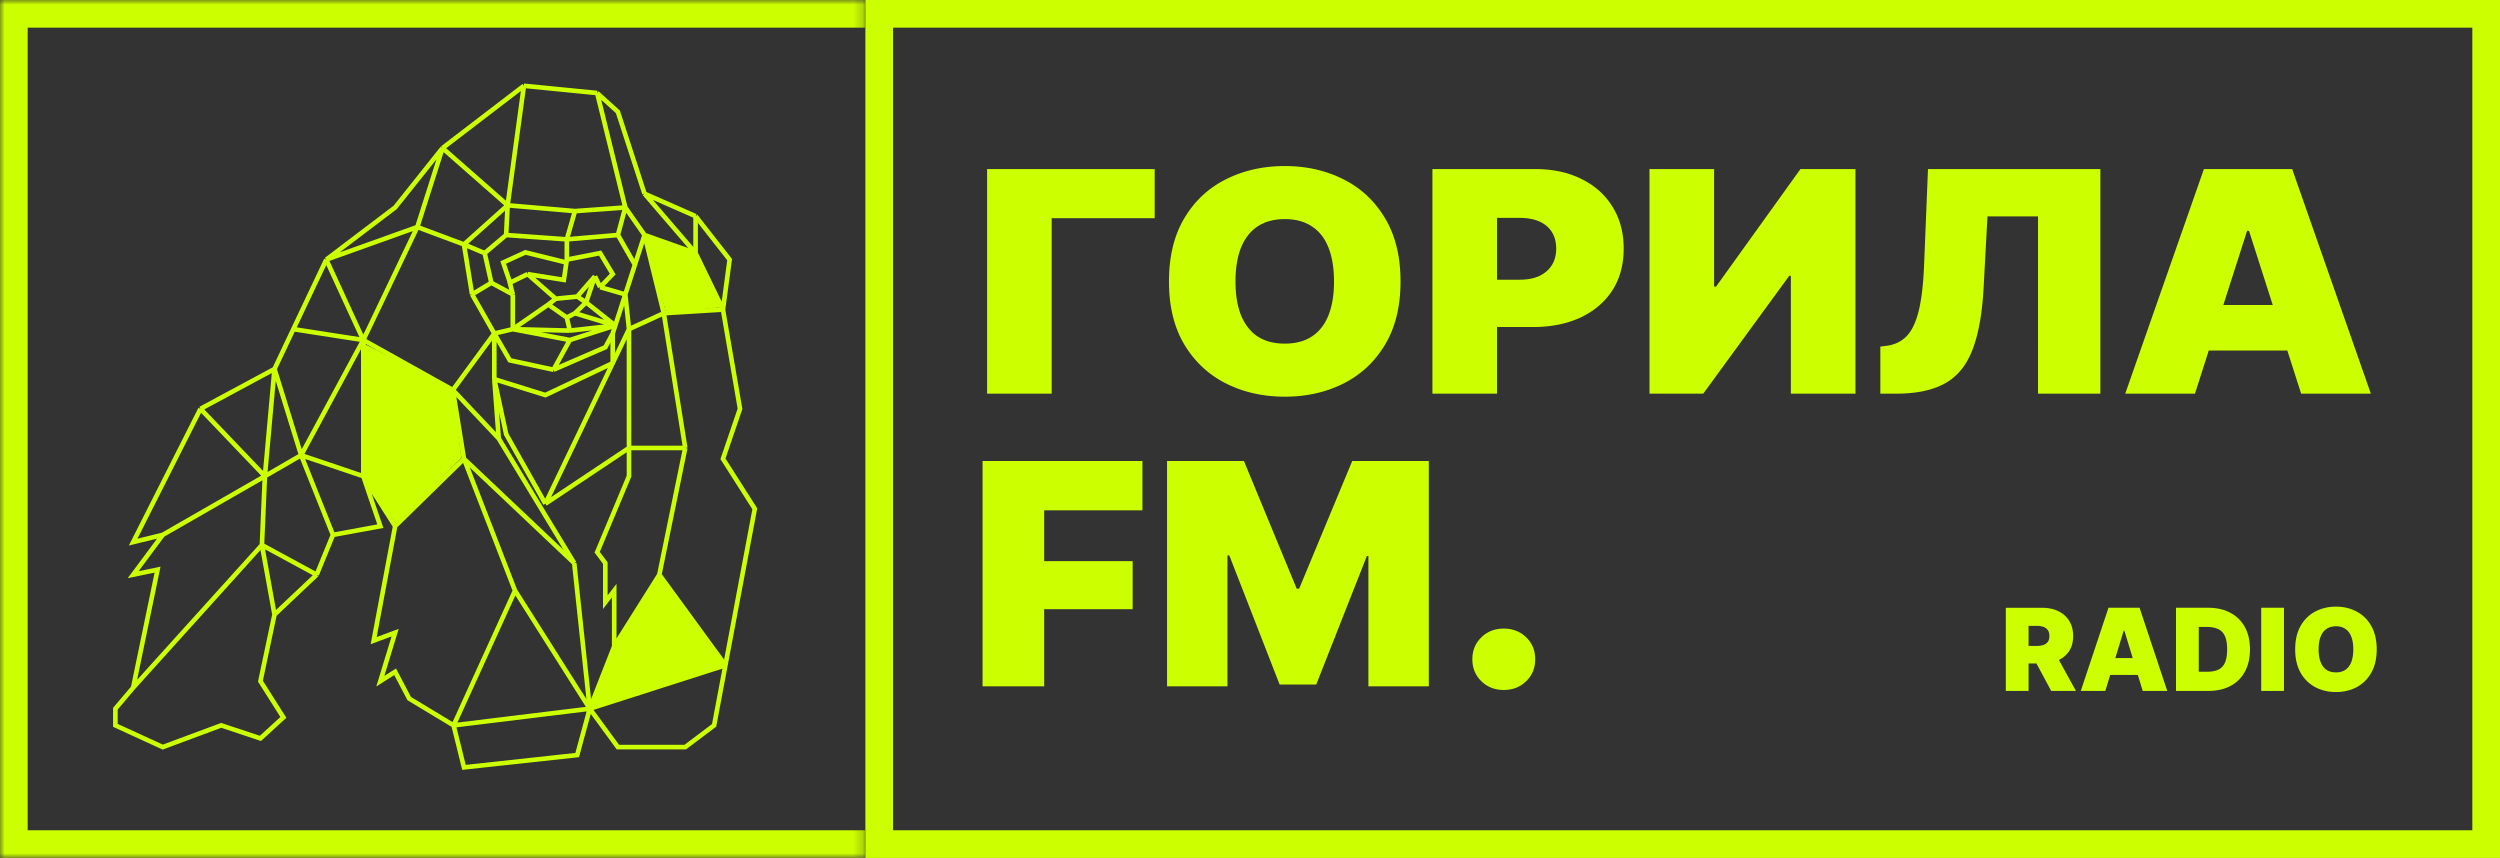
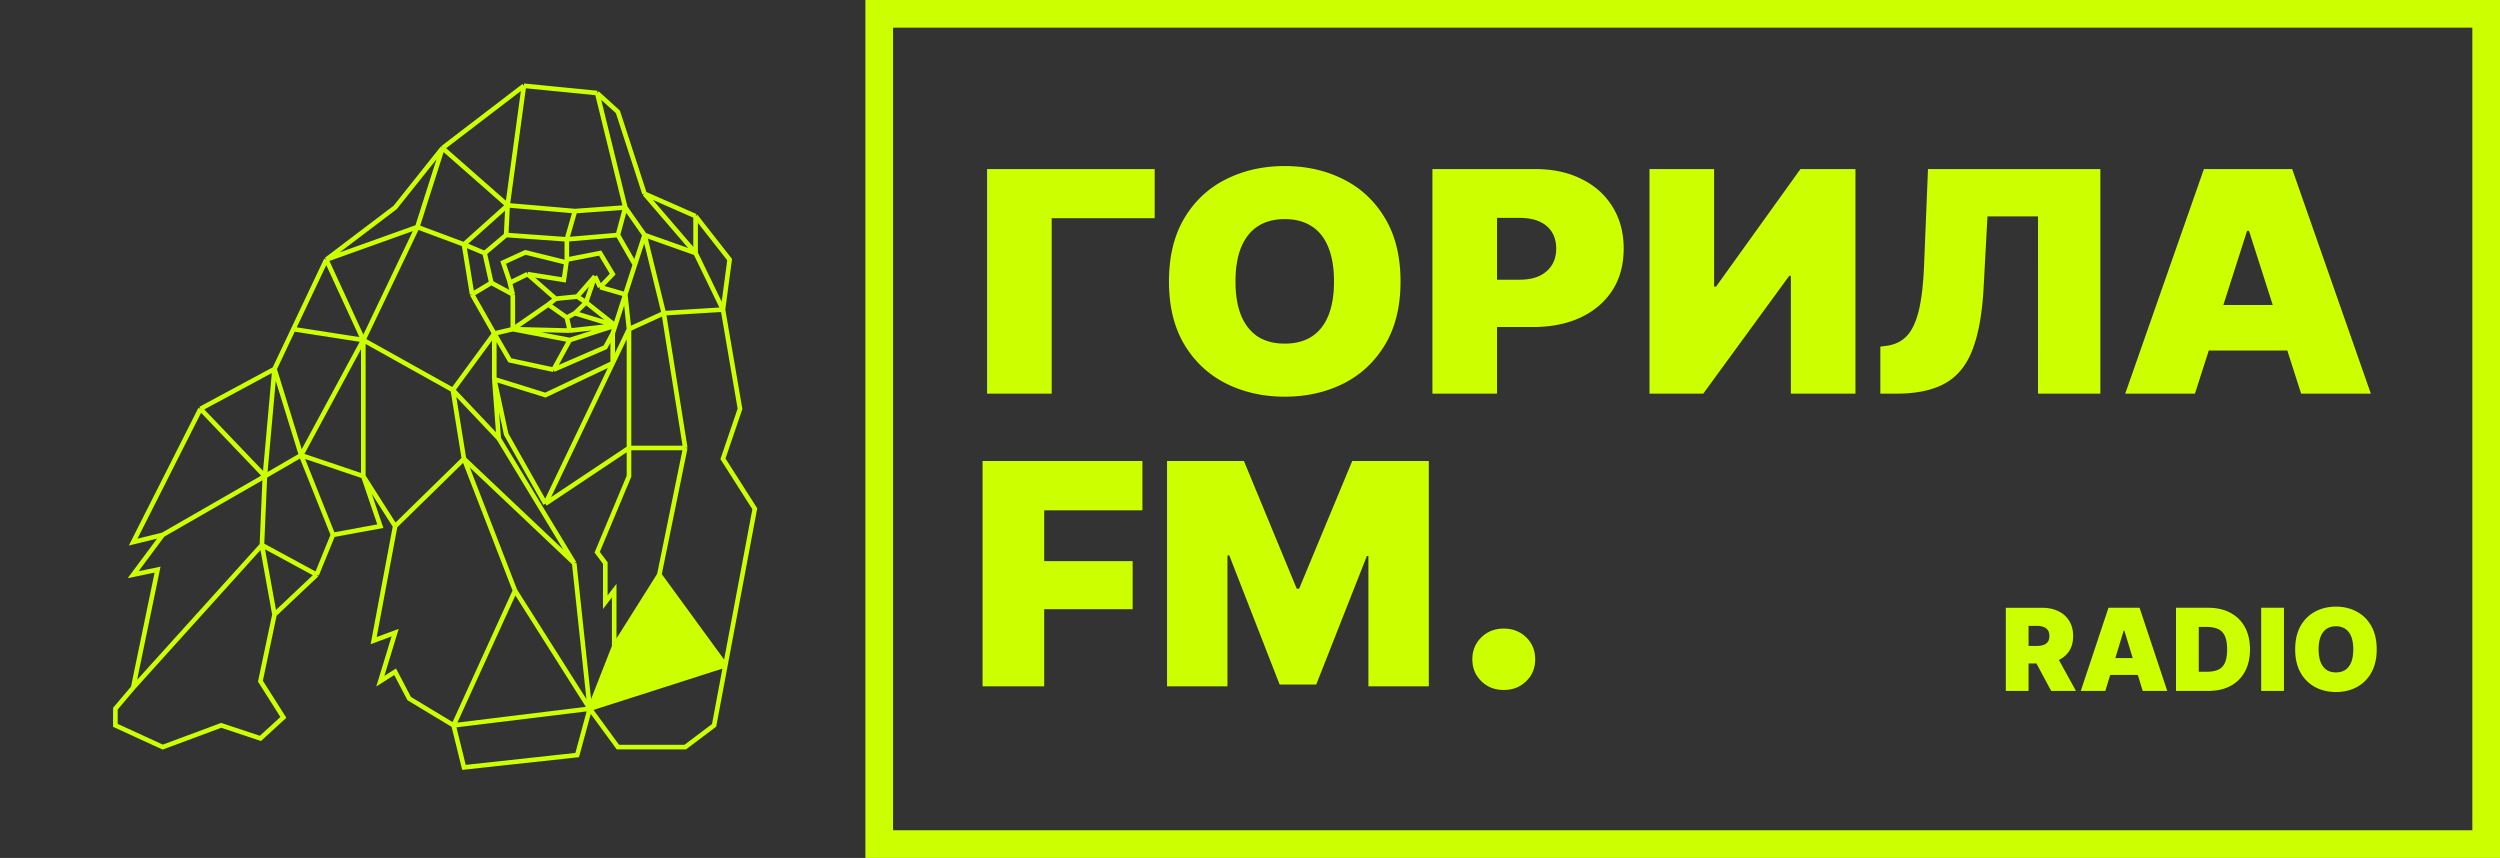
<svg xmlns="http://www.w3.org/2000/svg" width="271" height="93" fill="none">
  <rect width="100%" height="100%" fill="#333333" stroke="none" />
  <mask id="a" fill="#fff">
-     <path d="M0 0h93.808v93H0z" />
-   </mask>
-   <path fill="#CF0" d="M0 0v-3h-3v3zm0 93h-3v3h3zM0 3h93.808v-6H0zm93.808 87H0v6h93.808zM3 93V0h-6v93z" mask="url(#a)" />
+     </mask>
  <path stroke="#CF0" stroke-width="3" d="M95.308 1.5H269.5v90H95.308z" />
  <path fill="#CF0" d="M237.933 42.672h-7.558l8.529-24.346h9.568L257 42.672h-7.557l-5.651-17.647h-.208zm-1.387-9.608h14.214V38h-14.214zM203.828 42.673v-5.099l.728-.097q1.282-.18 2.115-1.03.849-.866 1.317-2.745.468-1.896.59-5.147l.416-10.229h18.686v24.347h-6.76V23.457h-5.478l-.416 7.68q-.226 4.248-1.213 6.78-.971 2.534-2.982 3.645-1.994 1.11-5.27 1.11zM178.806 18.326h7.004v12.745h.208l9.152-12.745h5.963v24.347h-7.003V29.895h-.173l-9.326 12.778h-5.825zM155.275 42.673V18.326h11.129q2.877 0 5.027 1.079 2.167 1.062 3.363 3.006 1.213 1.944 1.213 4.543 0 2.613-1.23 4.526-1.232 1.895-3.45 2.94-2.219 1.03-5.166 1.03h-6.656v-5.13h5.235q1.248 0 2.132-.409.884-.425 1.352-1.176.468-.752.468-1.781 0-1.062-.468-1.798-.468-.75-1.352-1.144-.884-.392-2.132-.392h-2.462v19.053zM139.267 43q-3.519 0-6.379-1.438-2.842-1.438-4.507-4.216-1.664-2.793-1.664-6.83 0-4.068 1.664-6.862 1.665-2.794 4.507-4.216Q135.748 18 139.267 18q3.52 0 6.362 1.438 2.843 1.422 4.507 4.216 1.681 2.793 1.681 6.862 0 4.053-1.681 6.847-1.664 2.778-4.507 4.215Q142.786 43 139.267 43m0-5.752q1.75 0 2.93-.768 1.195-.783 1.803-2.287.606-1.503.606-3.677 0-2.19-.606-3.692-.608-1.52-1.803-2.288-1.18-.784-2.93-.784-1.733 0-2.929.784-1.179.768-1.803 2.287-.607 1.504-.607 3.693 0 2.174.607 3.677.624 1.504 1.803 2.287 1.196.768 2.929.768M125.167 18.327v5.326h-11.164v19.02H107V18.327zM66.708 70.008l4.69-7.75 7.035 9.817-14.331 4.65zM163.009 74.793q-1.455 0-2.43-.95-.976-.952-.976-2.377 0-1.427.976-2.377.975-.951 2.43-.951t2.431.95.976 2.378q0 1.425-.976 2.377-.976.95-2.431.95M126.508 49.974h8.334l5.721 13.836h.265l5.754-13.836h8.301V74.4h-6.548V60.269h-.165l-5.49 13.934h-3.969l-5.456-14h-.199V74.4h-6.548zM106.509 74.4V49.974h17.33v5.344H113.19v5.508h9.59v5.213h-9.59v8.36zM253.217 75.017q-1.24 0-2.246-.532a3.93 3.93 0 0 1-1.587-1.561q-.586-1.035-.586-2.53 0-1.505.586-2.54t1.587-1.561q1.007-.533 2.246-.533t2.24.533a3.87 3.87 0 0 1 1.586 1.56q.592 1.035.592 2.542 0 1.5-.592 2.535a3.9 3.9 0 0 1-1.586 1.561q-1.001.526-2.24.526m0-2.13q.617 0 1.031-.284.422-.29.635-.847t.214-1.361q0-.81-.214-1.367-.213-.564-.635-.848-.414-.29-1.031-.29-.61 0-1.032.29-.415.285-.634.847-.214.557-.214 1.368 0 .804.214 1.361.22.557.634.847.422.285 1.032.285M247.581 65.88v9.016h-2.466v-9.015zM239.382 74.896h-2.49v-2.081h2.392q.678 0 1.154-.212.482-.212.732-.738.25-.532.25-1.47 0-.945-.256-1.47-.25-.534-.744-.745-.495-.218-1.209-.218h-2.356v-2.081h2.49q1.404 0 2.423.544 1.02.54 1.575 1.55t.555 2.42q0 1.403-.555 2.414a3.74 3.74 0 0 1-1.562 1.549q-1.013.537-2.399.538m-1.037-9.015v9.015h-2.466v-9.015zM228.217 74.896h-2.661l3.003-9.015h3.369l3.002 9.015h-2.66l-1.99-6.534h-.073zm-.488-3.558h5.004v1.828h-5.004zM217.43 74.897v-9.015h3.918q1.014 0 1.77.369.763.363 1.184 1.053.427.683.427 1.64 0 .968-.433 1.633a2.7 2.7 0 0 1-1.214 1.004q-.781.34-1.819.34h-2.344v-1.9h1.843q.44 0 .751-.11a.94.94 0 0 0 .476-.344q.165-.236.165-.624 0-.387-.165-.629a.96.96 0 0 0-.476-.357 2.2 2.2 0 0 0-.751-.115h-.866v7.055zm4.919 0-2.221-4.139h2.624l2.283 4.139z" />
  <path stroke="#CF0" stroke-width=".5" d="m63.931 76.823 3.049 4.162h7.3l3.129-2.356 1.224-6.517m-14.702 4.711-1.364 5.025-12.274 1.335-1.123-4.554m14.761-1.806 14.703-4.71m-14.703 4.71 2.648-6.752m-2.648 6.752-1.685-15.781m1.685 15.781L49.17 78.63m14.761-1.806L55.83 64.025M78.37 33.561l1.846 10.757-1.846 5.417 3.45 5.418-3.187 16.96M78.37 33.56l.722-5.417-3.69-4.711m2.968 10.128-6.417.393m6.417-.393-2.968-6.124m0-4.004-5.535-2.434m5.535 2.434v4.004m-5.535-6.438-2.888-8.873-2.247-2.041m5.135 10.914 5.535 6.438m-10.67-17.352L56.791 9.3m7.942.785 3.049 12.406M56.792 9.3l-8.825 6.752M56.79 9.3l-1.765 12.955m-7.06-6.203-5.134 6.439-7.46 5.653m12.595-12.092 7.06 6.203m-7.06-6.203-2.728 8.558m-9.868 3.534-3.57 7.537m3.57-7.537 4.012 8.715m-4.012-8.715 9.868-3.534M29.756 40l-8.023 4.318M29.756 40l-1.043 11.62M29.756 40l2.888 9.343m-2.888-9.344 2.045-4.318m-10.068 8.637-7.3 14.447 3.209-.785m4.091-13.662 6.98 7.302m-11.071 6.36-3.21 4.318 2.648-.55-2.647 12.798m3.209-16.566 11.07-6.36m-14.28 22.926-1.924 2.277v1.806l5.134 2.356 6.338-2.356 4.252 1.413 2.486-2.276-2.486-3.926 1.524-7.224m-15.323 7.93L28.392 59.08m1.364 7.537 4.572-4.318m-4.572 4.318-1.364-7.537m5.936 3.219 1.765-4.318m-1.765 4.318-5.936-3.22m7.701-1.098 5.135-.943-1.845-5.417m-3.29 6.36-3.45-8.637m6.74 2.277 3.45 5.417m-3.45-5.417V36.859m0 14.76-6.74-2.276m10.19 7.694-2.327 12.406 2.326-.864-1.604 5.26 1.604-1.02 1.524 2.905 4.814 2.905m-6.338-21.592 7.461-7.302M49.17 78.63l6.658-14.604m22.805 8.087-7.16-9.814m0 0-4.894 7.773m4.893-7.773 2.808-13.74M66.579 70.07v-6.046l-.963 1.256v-4.24l-.883-1.177 3.45-8.244v-3.062m0 0h6.097m-6.097 0-9.065 6.045m9.065-6.045V35.68m6.097 12.877-2.326-14.604m-12.836 20.65 7.3-15.239m-7.3 15.238-4.252-7.537-1.284-5.967m14.601-5.418 3.77-1.727m-3.77 1.727-.401-3.769m.401 3.77-1.765 3.683m5.535-5.411-2.085-8.48m5.535 1.963-5.535-1.963m0 0-2.086-2.983m2.086 2.983-1.043 3.22m-1.043 3.218-1.086 3.377m1.086-3.377 1.043-3.219m-1.043 3.22-2.728-.786m1.364 5.025v3.213m0-3.213-.802 1.492L60 40.078m6.418-3.926.278-.864m-.278 4.077-7.3 3.461-5.536-1.727m0 0 .482 6.438m-.482-6.438v-4.947m.482 11.385 8.182 13.505m-8.182-13.505-4.974-5.26m13.156 18.765L50.293 49.735m5.535 14.29-5.535-14.29m0 0-1.203-7.459m0 0 4.492-6.124m-4.492 6.124-9.707-5.417m14.2-.707 1.684 2.905L60 40.078m-6.418-3.926-2.407-4.24m2.407 4.24 2.006-.47M60 40.077l1.765-3.22m-22.382 0-6.74 12.485m6.74-12.484L31.8 35.68m7.582 1.178 5.856-12.249M32.644 49.343l-3.931 2.277m0 0-.321 7.459M45.239 24.61l5.054 1.885m0 0 .883 5.417m-.883-5.417 4.733-4.24m-4.733 4.24 2.246.942m-1.364 4.475 2.086-1.256m2.327 5.025 6.177 1.178m-6.177-1.178 6.177.157m-6.177-.157 3.85-2.67m-3.85 2.67v-3.769m6.177 4.947 4.93-1.57m0 0-3.165-2.513m3.166 2.512-4.37-1.334m4.37 1.334-4.93.55m6.016-13.347-5.455.392m5.455-.392-.802 2.983m-11.954-3.22 7.3.629m-7.3-.628-.16 3.22m7.46-2.592-.882 3.062m-6.578-.47 6.578.47m-6.578-.47-2.327 1.962m8.905-1.492 5.536-.47m-5.536.47v2.199m5.536-2.67 1.845 3.22m-7.38-.55 3.61-.707 1.363 2.277-1.364 1.413m-3.61-2.983-.046.314m3.656 2.67-.561-1.179m0 0-.963 2.827m.963-2.827-1.926 2.199m.963.628-.963-.628m.963.628-1.203 1.178m.24-1.806-2.326.235m2.086 1.57-.883.472m.321 1.413-.32-1.413m0 0-2.006-1.413m0 0 .802-.629m0 0-3.049-2.67m0 0 3.931.629.275-1.884m-4.206 1.256-1.925.942.32 1.256m0 0-2.326-1.256m0 0-.722-3.22m2.728 3.142-.722-2.12 2.407-1.1 4.446 1.1" />
-   <path fill="#CF0" d="M39.347 51.667V37.2l9.642 4.908L50.03 49.6l-7.036 7.233zM69.835 25.575l2.345 8.267 5.993-.517-2.866-5.942z" />
</svg>